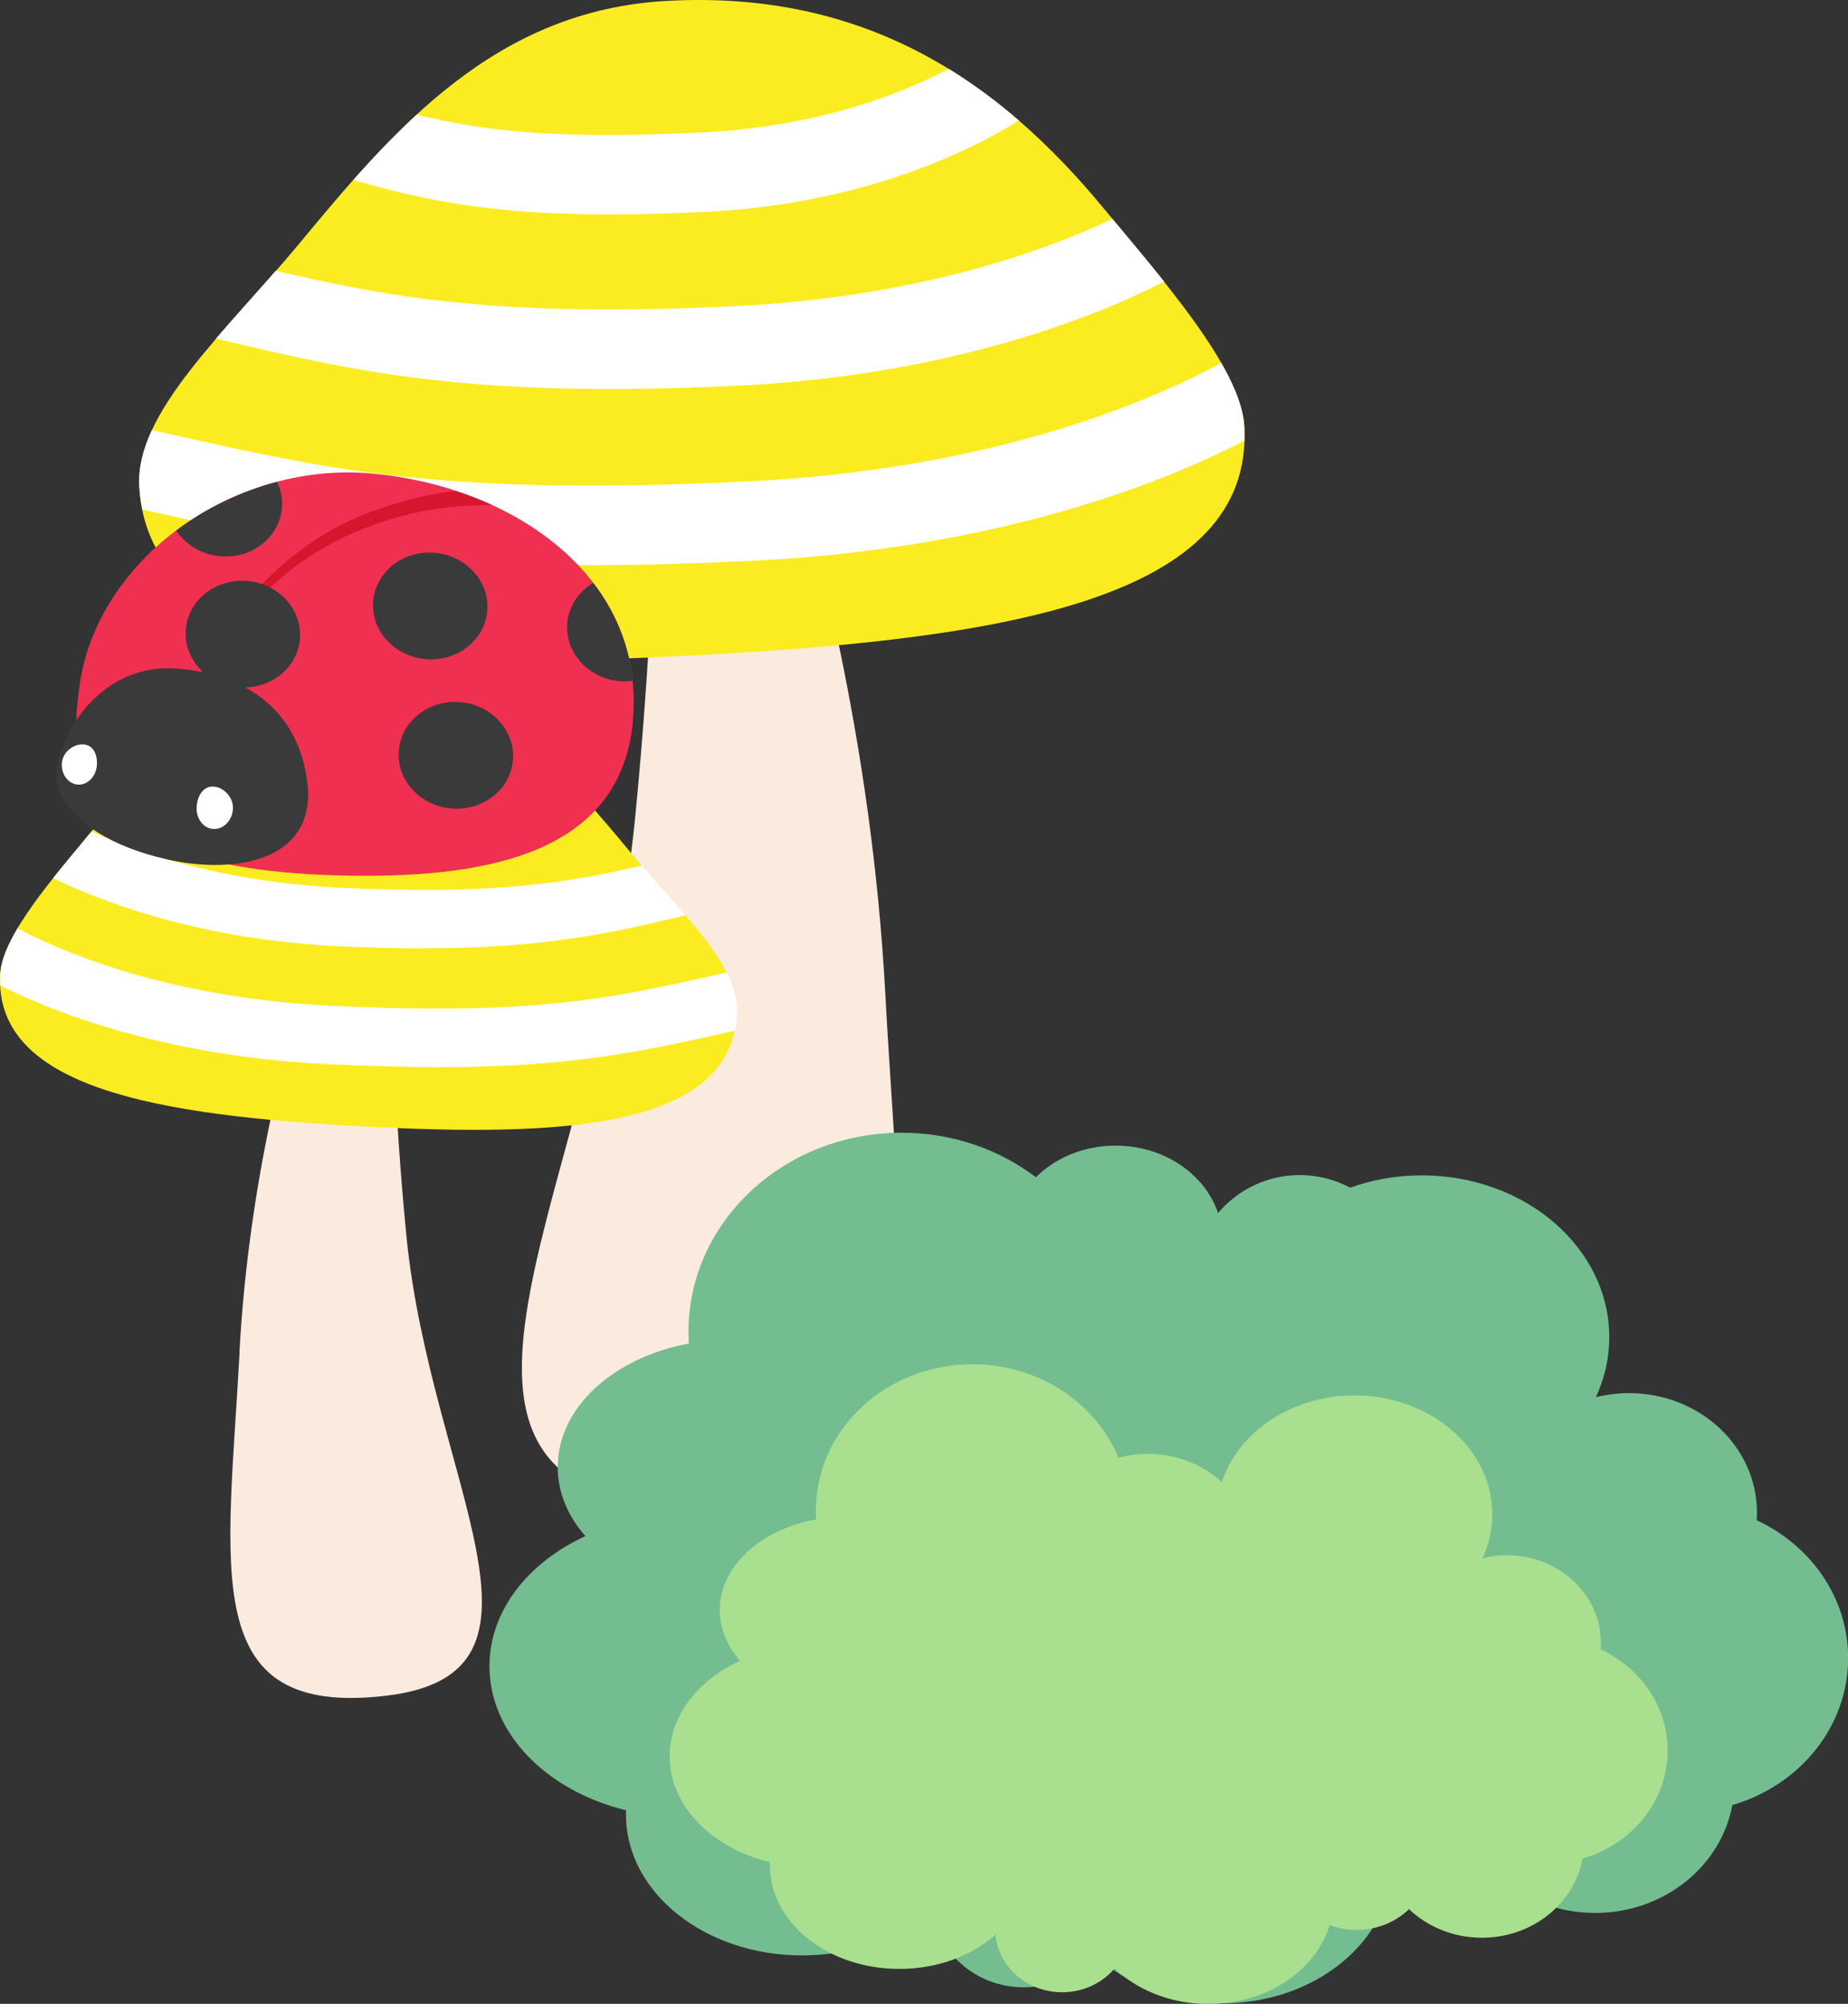
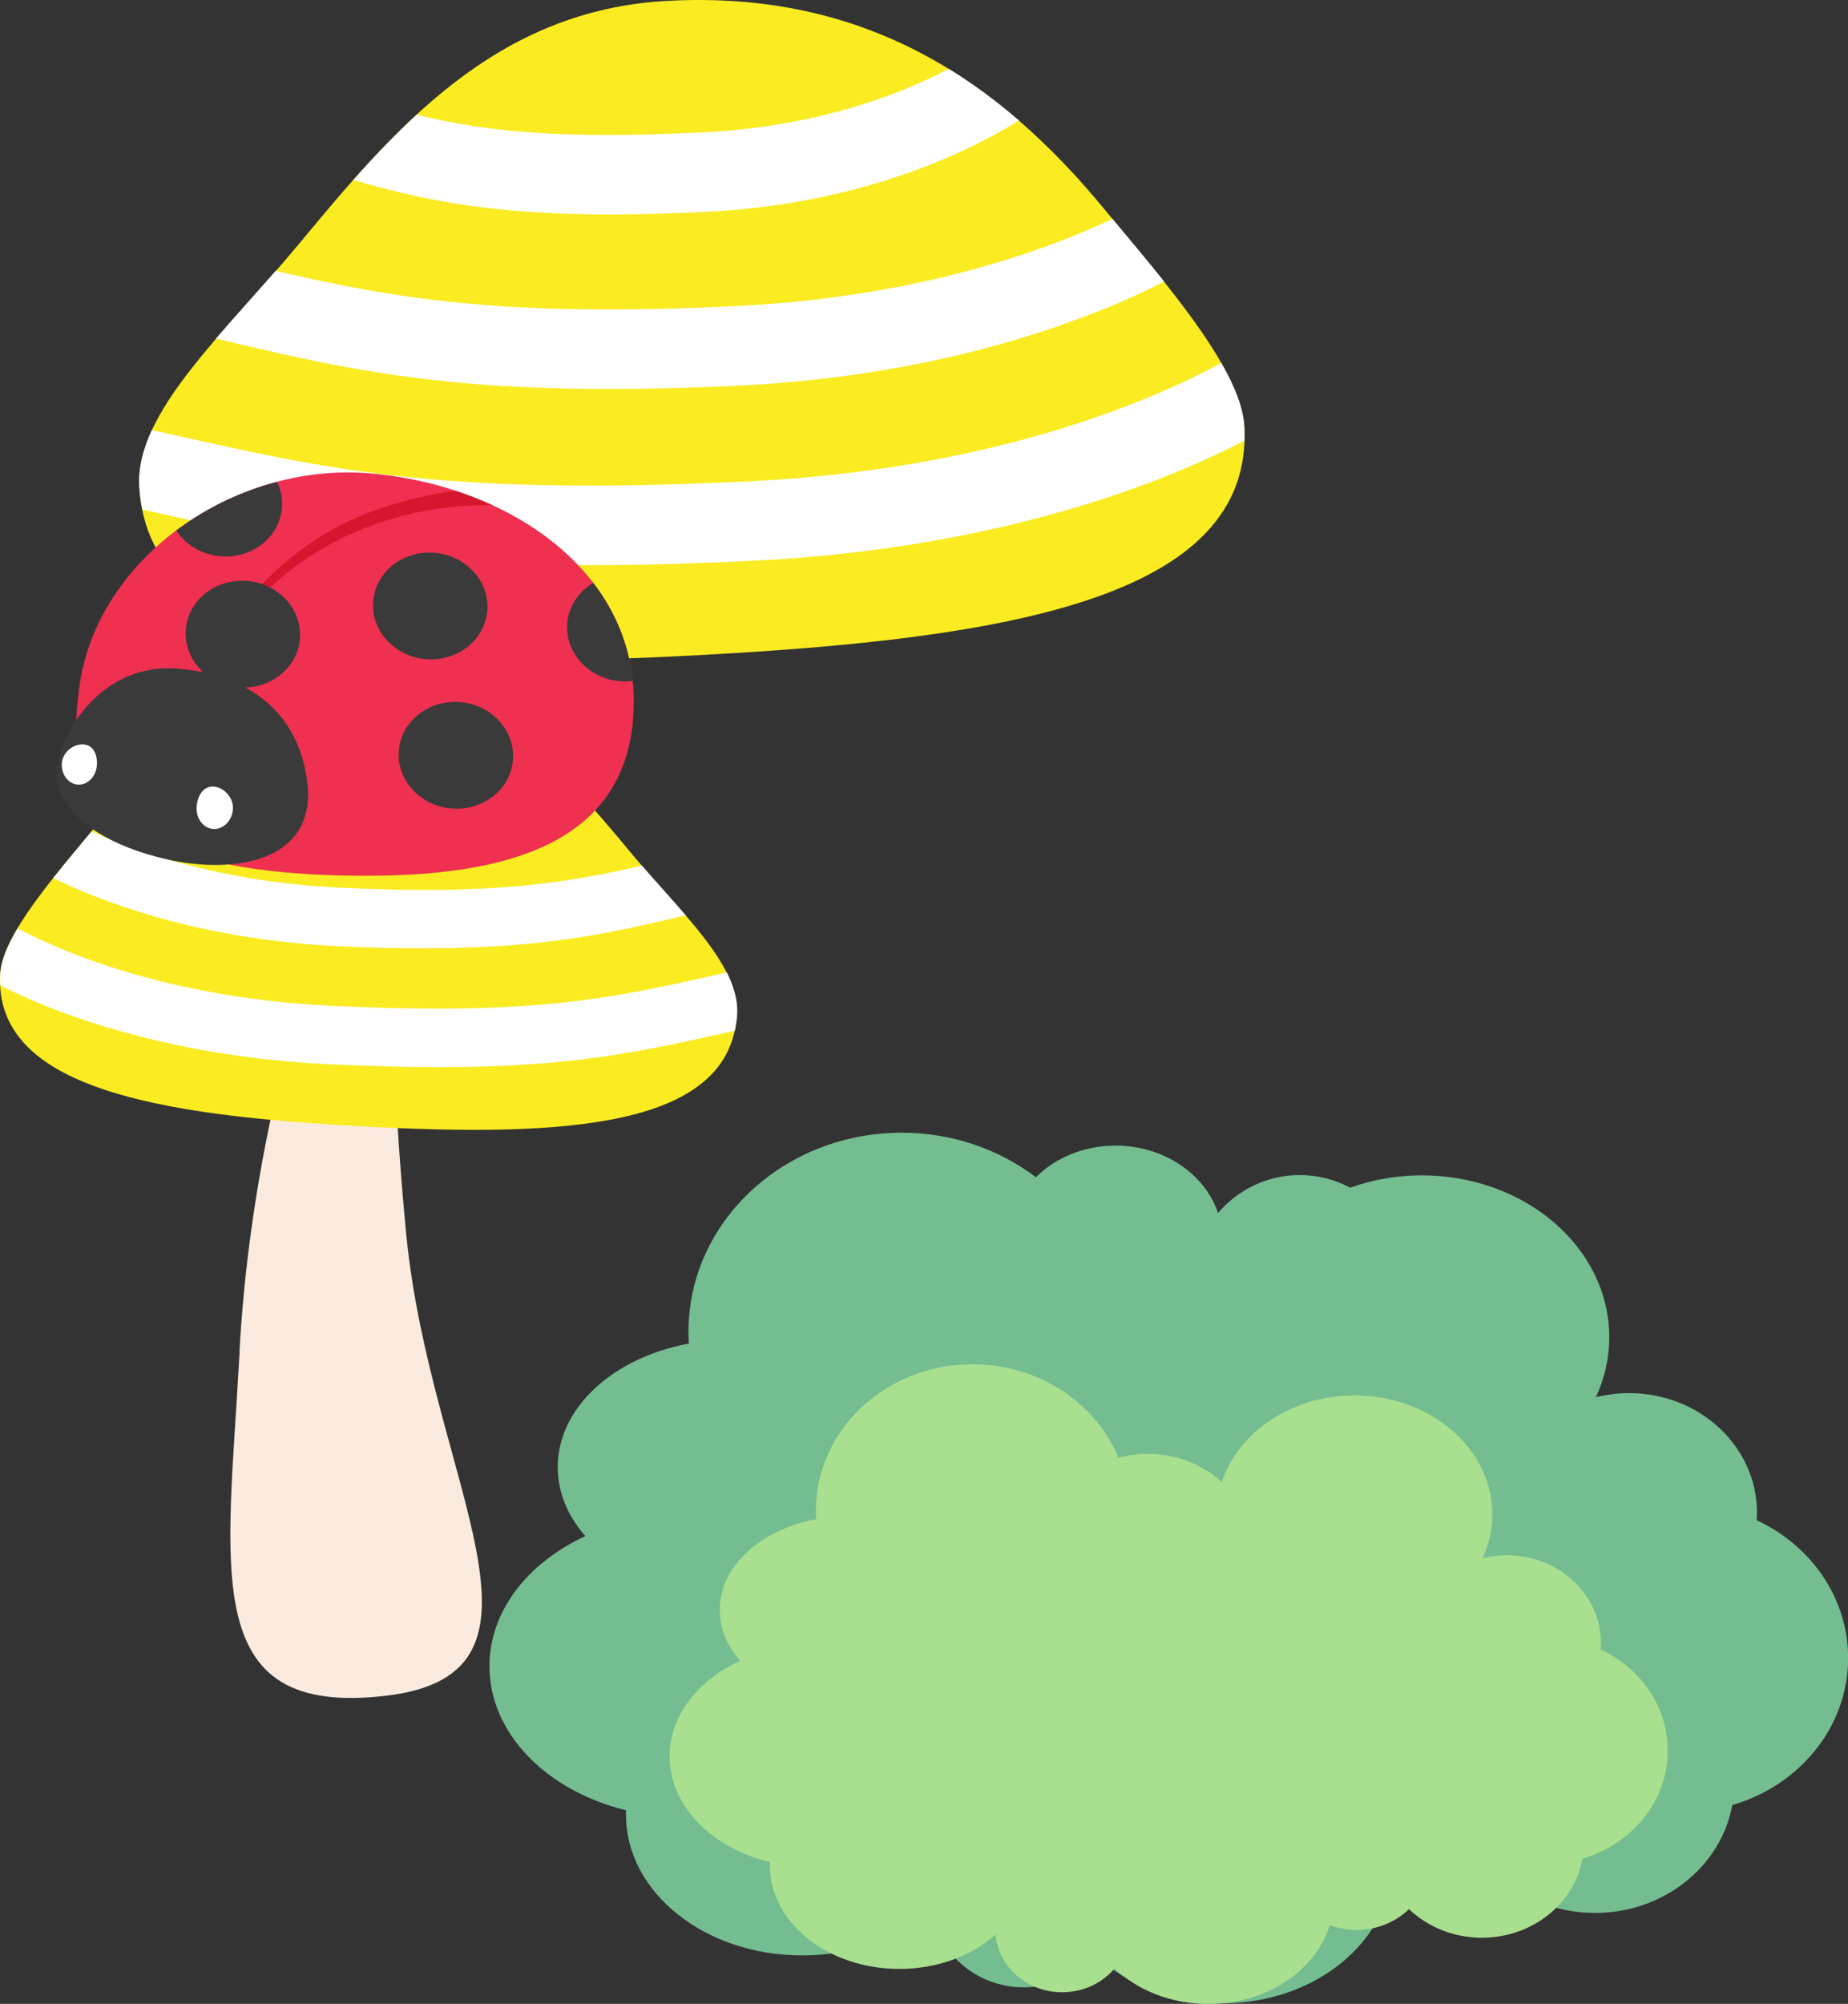
<svg xmlns="http://www.w3.org/2000/svg" viewBox="0 0 127.5 138.2">
  <rect x="0" y="0" width="127.5" height="138.2" fill="#333333" stroke="none" />
  <defs>
    <style>.d{fill:#fff;}.e{fill:#fbebde;}.f{fill:#3a3a3a;}.g{fill:#ef3050;}.h{fill:#74bd91;}.i{fill:#a8e08f;}.j{fill:#faec21;}.k{fill:#d6162e;}</style>
  </defs>
  <g id="a" />
  <g id="b">
    <g id="c">
      <g>
        <g>
          <g>
            <g>
-               <path class="e" d="M61.08,68.54c1.23,22.71,4.34,37.81-15.17,35.51-19.51-2.3-4.61-22.15-2.1-47.55,2.51-25.39,1.51-49.91,1.51-49.91,0,0,13.89,27.36,15.76,61.94Z" />
              <path class="j" d="M85.85,29.42c.64,11.82-16.33,14.61-37.38,15.75-21.05,1.14-38.22,.2-38.86-11.62-.28-5.15,5.93-10.6,11.02-16.73C27.21,8.88,34.16,.7,46.03,.06c13.76-.75,22.95,5.61,30.15,14.35,3.81,4.63,9.45,10.92,9.67,15.01Z" />
              <g>
                <path class="d" d="M42.11,14.79c1.98,0,4.17-.06,6.61-.18,9.41-.46,16.86-3.36,21.58-6.3-1.52-1.31-3.13-2.51-4.84-3.56-3.77,1.97-9.46,4.01-17,4.38-9.68,.48-14.85-.03-19.71-1.22-1.53,1.41-2.98,2.93-4.37,4.5,4.91,1.44,9.67,2.38,17.75,2.38Z" />
                <path class="d" d="M76.75,15.1c-5.46,2.56-14.19,5.43-25.99,6.01-16.18,.79-23.63-.55-31.74-2.43-1.4,1.6-2.82,3.16-4.12,4.67,.14,.03,.27,.06,.41,.1,7.57,1.79,14.29,3.38,26.78,3.38,2.69,0,5.65-.07,8.94-.24,12.1-.59,21.06-3.5,26.46-5.83,.13-.06,1.3-.57,2.83-1.34-1.2-1.5-2.44-2.98-3.57-4.33Z" />
                <path class="d" d="M85.85,29.42c-.07-1.29-.67-2.79-1.59-4.39-5.41,2.94-16.4,7.37-32.5,8.16-20.92,1.03-28.82-.74-39.76-3.19-.5-.11-1.01-.23-1.52-.34-.61,1.32-.94,2.61-.87,3.89,.03,.56,.11,1.08,.21,1.59,.33,.07,.66,.15,.98,.22,9.11,2.04,16.19,3.62,29.81,3.62,3.36,0,7.13-.1,11.42-.31,13.34-.66,23.21-3.68,29.13-6.11,.46-.19,2.46-1.02,4.69-2.16,.01-.32,.01-.65,0-.99Z" />
              </g>
            </g>
            <g>
              <path class="e" d="M16.53,93.27c-.82,15.14-2.89,25.21,10.11,23.68,13.01-1.54,3.08-14.77,1.4-31.71-1.67-16.93-1.01-33.28-1.01-33.28,0,0-9.26,18.25-10.51,41.3Z" />
              <path class="j" d="M.01,67.18c-.43,7.88,10.89,9.74,24.92,10.5s25.49,.13,25.91-7.75c.19-3.44-3.95-7.07-7.35-11.16-4.39-5.29-9.02-10.74-16.94-11.17-9.17-.5-15.3,3.74-20.1,9.57C3.92,60.26,.16,64.45,.01,67.18Z" />
              <g>
                <path class="d" d="M40.95,55.77c-1.04-1.17-2.12-2.29-3.27-3.31-3.11,.7-6.55,.99-12.69,.69-4.73-.23-8.38-1.45-10.9-2.69-1.29,.75-2.5,1.63-3.64,2.6,3.22,1.95,8.16,3.81,14.34,4.12,1.65,.08,3.12,.12,4.46,.12,5.29,0,8.48-.6,11.69-1.52Z" />
                <path class="d" d="M29.27,65.4c8.41,0,12.95-1.07,18.04-2.27-.95-1.11-2-2.25-3.02-3.43-5.27,1.2-10.31,2.04-20.87,1.52-7.66-.38-13.41-2.21-17.1-3.88-.82,.99-1.75,2.09-2.65,3.22,4.42,2.16,11.18,4.28,19.55,4.69,2.22,.11,4.22,.16,6.04,.16Z" />
                <path class="d" d="M50.13,67.07c-.21,.05-.42,.09-.62,.14-7.36,1.65-12.68,2.84-26.76,2.15-10.51-.52-17.81-3.37-21.54-5.33-.68,1.15-1.14,2.23-1.19,3.15-.01,.27-.01,.52,0,.78,1.37,.69,2.55,1.18,2.85,1.3,4.01,1.64,10.68,3.69,19.69,4.13,2.9,.14,5.44,.21,7.71,.21,9.19,0,13.97-1.07,20.13-2.45l.3-.07c.08-.37,.14-.74,.16-1.15,.05-.94-.23-1.89-.71-2.86Z" />
              </g>
            </g>
          </g>
          <g>
            <path class="h" d="M121.2,104.89c.01-.19,.02-.38,.02-.57,0-4.55-3.95-8.24-8.82-8.24-.79,0-1.56,.1-2.29,.28,.59-1.28,.92-2.67,.92-4.13,0-6.17-5.79-11.17-12.94-11.17-1.75,0-3.42,.31-4.94,.85-1.03-.55-2.21-.87-3.47-.87-2.26,0-4.29,1.02-5.64,2.62-.91-2.69-3.73-4.65-7.07-4.65-2.19,0-4.15,.84-5.5,2.18-2.53-1.92-5.75-3.07-9.26-3.07-8.12,0-14.71,6.15-14.71,13.73,0,.27,.01,.54,.03,.81-5.2,.96-9.05,4.41-9.05,8.52,0,1.76,.7,3.39,1.91,4.76-3.96,1.82-6.62,5.16-6.62,8.97,0,4.66,3.96,8.6,9.42,9.94,0,.1,0,.2,0,.31,0,5.36,5.44,9.7,12.16,9.7,3.59,0,6.82-1.24,9.04-3.22,.24,3.03,2.95,5.42,6.25,5.42,2,0,3.77-.87,4.92-2.23,2.16,2.04,5.3,3.33,8.8,3.33,5.48,0,10.09-3.15,11.39-7.41,.78,.29,1.63,.45,2.53,.45,1.93,0,3.67-.75,4.92-1.95,1.74,1.65,4.17,2.68,6.85,2.68,4.75,0,8.69-3.21,9.47-7.44,4.63-1.35,7.99-5.38,7.99-10.14,0-4.16-2.57-7.76-6.3-9.5Z" />
            <path class="i" d="M110.43,113.73c.01-.14,.02-.28,.02-.42,0-3.34-2.9-6.05-6.48-6.05-.58,0-1.14,.07-1.68,.21,.43-.94,.67-1.96,.67-3.03,0-4.53-4.26-8.2-9.51-8.2-4.35,0-8.02,2.53-9.15,5.97-1.32-1.2-3.12-1.94-5.11-1.94-.7,0-1.38,.09-2.02,.27-1.56-3.77-5.48-6.45-10.08-6.45-5.97,0-10.8,4.52-10.8,10.09,0,.2,0,.4,.02,.6-3.82,.7-6.65,3.24-6.65,6.26,0,1.29,.52,2.49,1.4,3.5-2.91,1.34-4.86,3.79-4.86,6.59,0,3.42,2.91,6.32,6.92,7.3,0,.08,0,.15,0,.23,0,3.94,4,7.13,8.93,7.13,2.64,0,5.01-.91,6.64-2.37,.18,2.22,2.16,3.98,4.59,3.98,1.47,0,2.77-.64,3.62-1.64,1.58,1.5,3.89,2.45,6.47,2.45,4.03,0,7.41-2.31,8.37-5.44,.58,.21,1.2,.33,1.86,.33,1.42,0,2.7-.55,3.61-1.43,1.28,1.21,3.06,1.97,5.03,1.97,3.49,0,6.38-2.36,6.95-5.46,3.4-.99,5.87-3.95,5.87-7.45,0-3.06-1.88-5.7-4.63-6.98Z" />
          </g>
        </g>
        <g>
          <path class="g" d="M43.68,49.63c-.73,8.56-8.73,10.8-18.6,10.77-9.79-.03-21.2-1.83-19.67-12.46,.83-9.09,10.5-16.17,20.26-15.28,9.76,.89,18.84,7.15,18,16.97Z" />
          <path class="k" d="M31.45,33.85c-1.83,.21-3.64,.68-5.38,1.28-7.09,2.38-12.11,8.91-14.01,15.97l.1,.03c1.02-3.26,2.73-6.29,4.89-8.89,4.05-4.99,10.58-7.5,16.9-7.4-.81-.37-1.65-.7-2.51-.98Z" />
          <g>
            <ellipse class="f" cx="16.75" cy="43.73" rx="3.68" ry="3.95" transform="translate(-28.31 56.46) rotate(-84.81)" />
            <ellipse class="f" cx="29.68" cy="41.79" rx="3.68" ry="3.95" transform="translate(-14.62 67.57) rotate(-84.81)" />
            <path class="f" d="M15.18,38.36c2.17,.2,4.09-1.28,4.27-3.31,.06-.64-.07-1.26-.33-1.82-2.54,.67-4.92,1.82-6.96,3.36,.64,.96,1.73,1.65,3.02,1.77Z" />
            <ellipse class="f" cx="31.46" cy="52.1" rx="3.68" ry="3.95" transform="translate(-23.28 78.71) rotate(-84.81)" />
            <path class="f" d="M43.66,46.96c-.27-2.56-1.24-4.83-2.73-6.76-.99,.59-1.68,1.58-1.79,2.75-.18,2.03,1.43,3.83,3.6,4.03,.31,.03,.61,.02,.91-.02Z" />
          </g>
          <g>
            <path class="f" d="M4.09,54.6c1.02,2.18,3.66,3.81,7.44,4.67,4.21,.96,9.73,.35,9.73-4.51-.18-4.25-2.72-8.08-8.93-8.64s-9.26,6.3-8.24,8.48Z" />
            <path class="d" d="M6.68,52.82c-.07,.77-.67,1.35-1.33,1.29s-1.15-.73-1.08-1.5,.84-1.33,1.51-1.27,.97,.72,.9,1.49Z" />
            <path class="d" d="M13.57,55.61c-.07,.8,.43,1.5,1.12,1.56s1.31-.54,1.38-1.34c.07-.8-.61-1.52-1.3-1.58s-1.13,.55-1.2,1.35Z" />
          </g>
        </g>
      </g>
    </g>
  </g>
</svg>